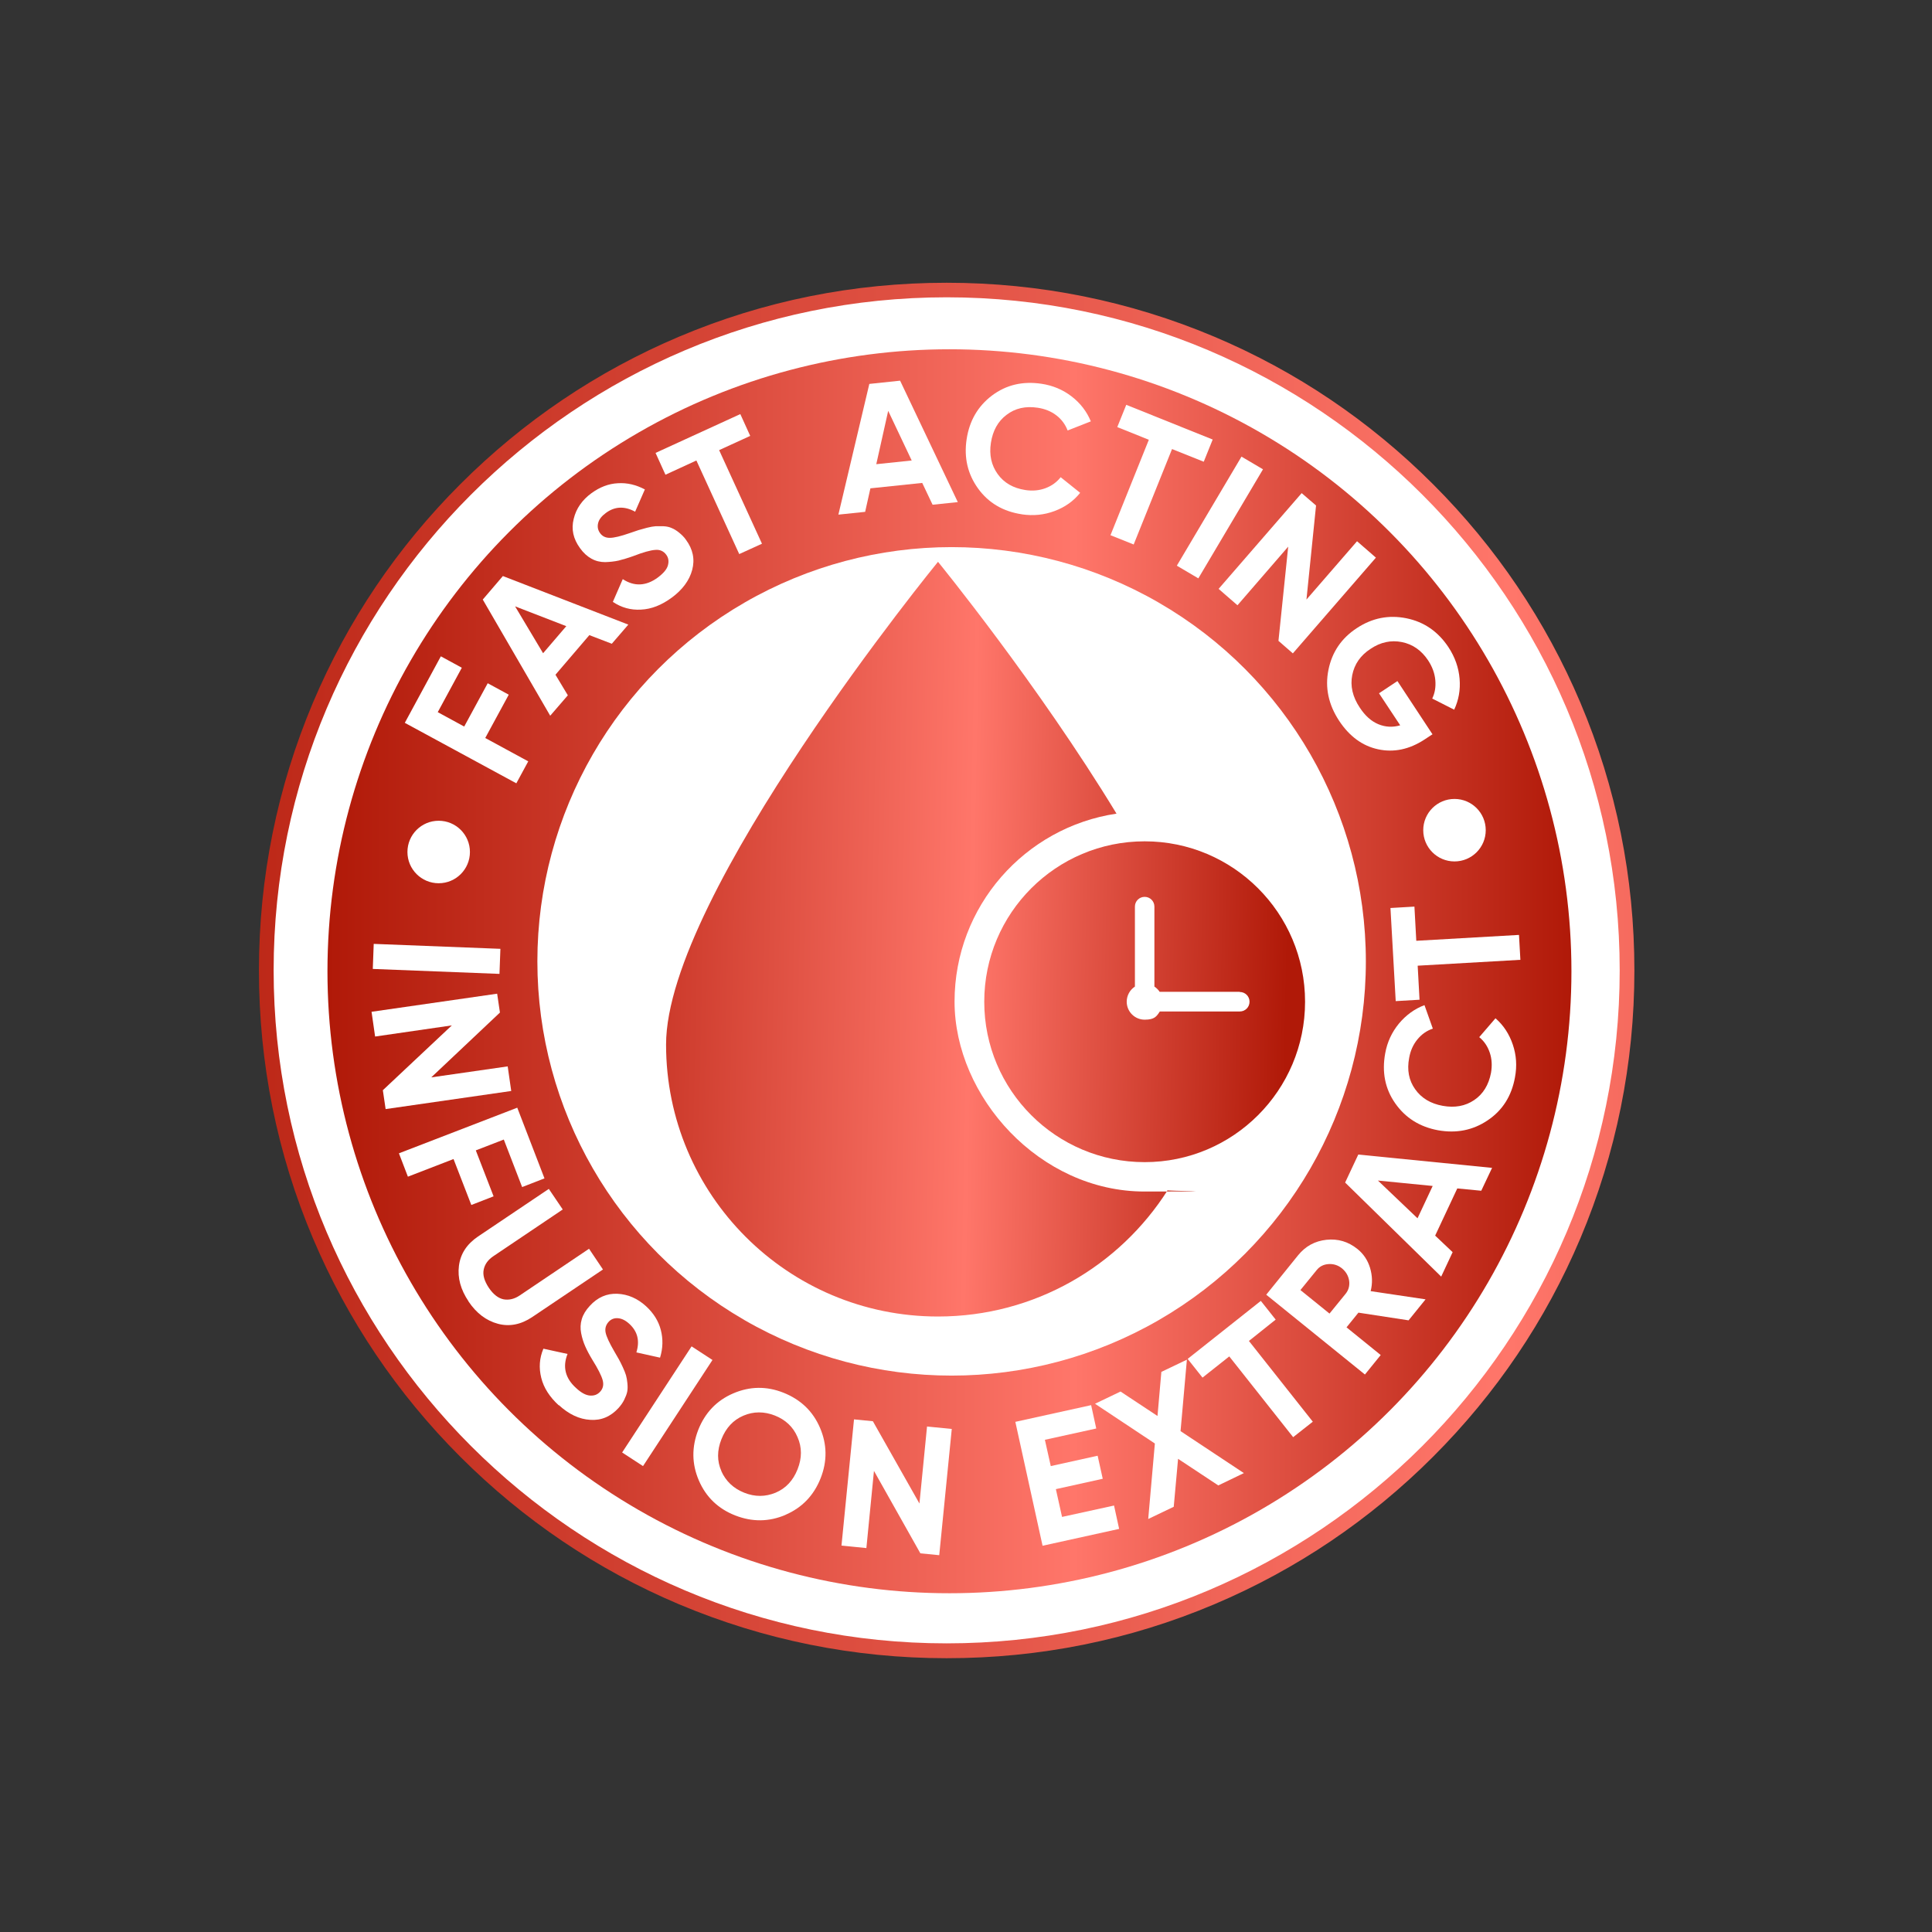
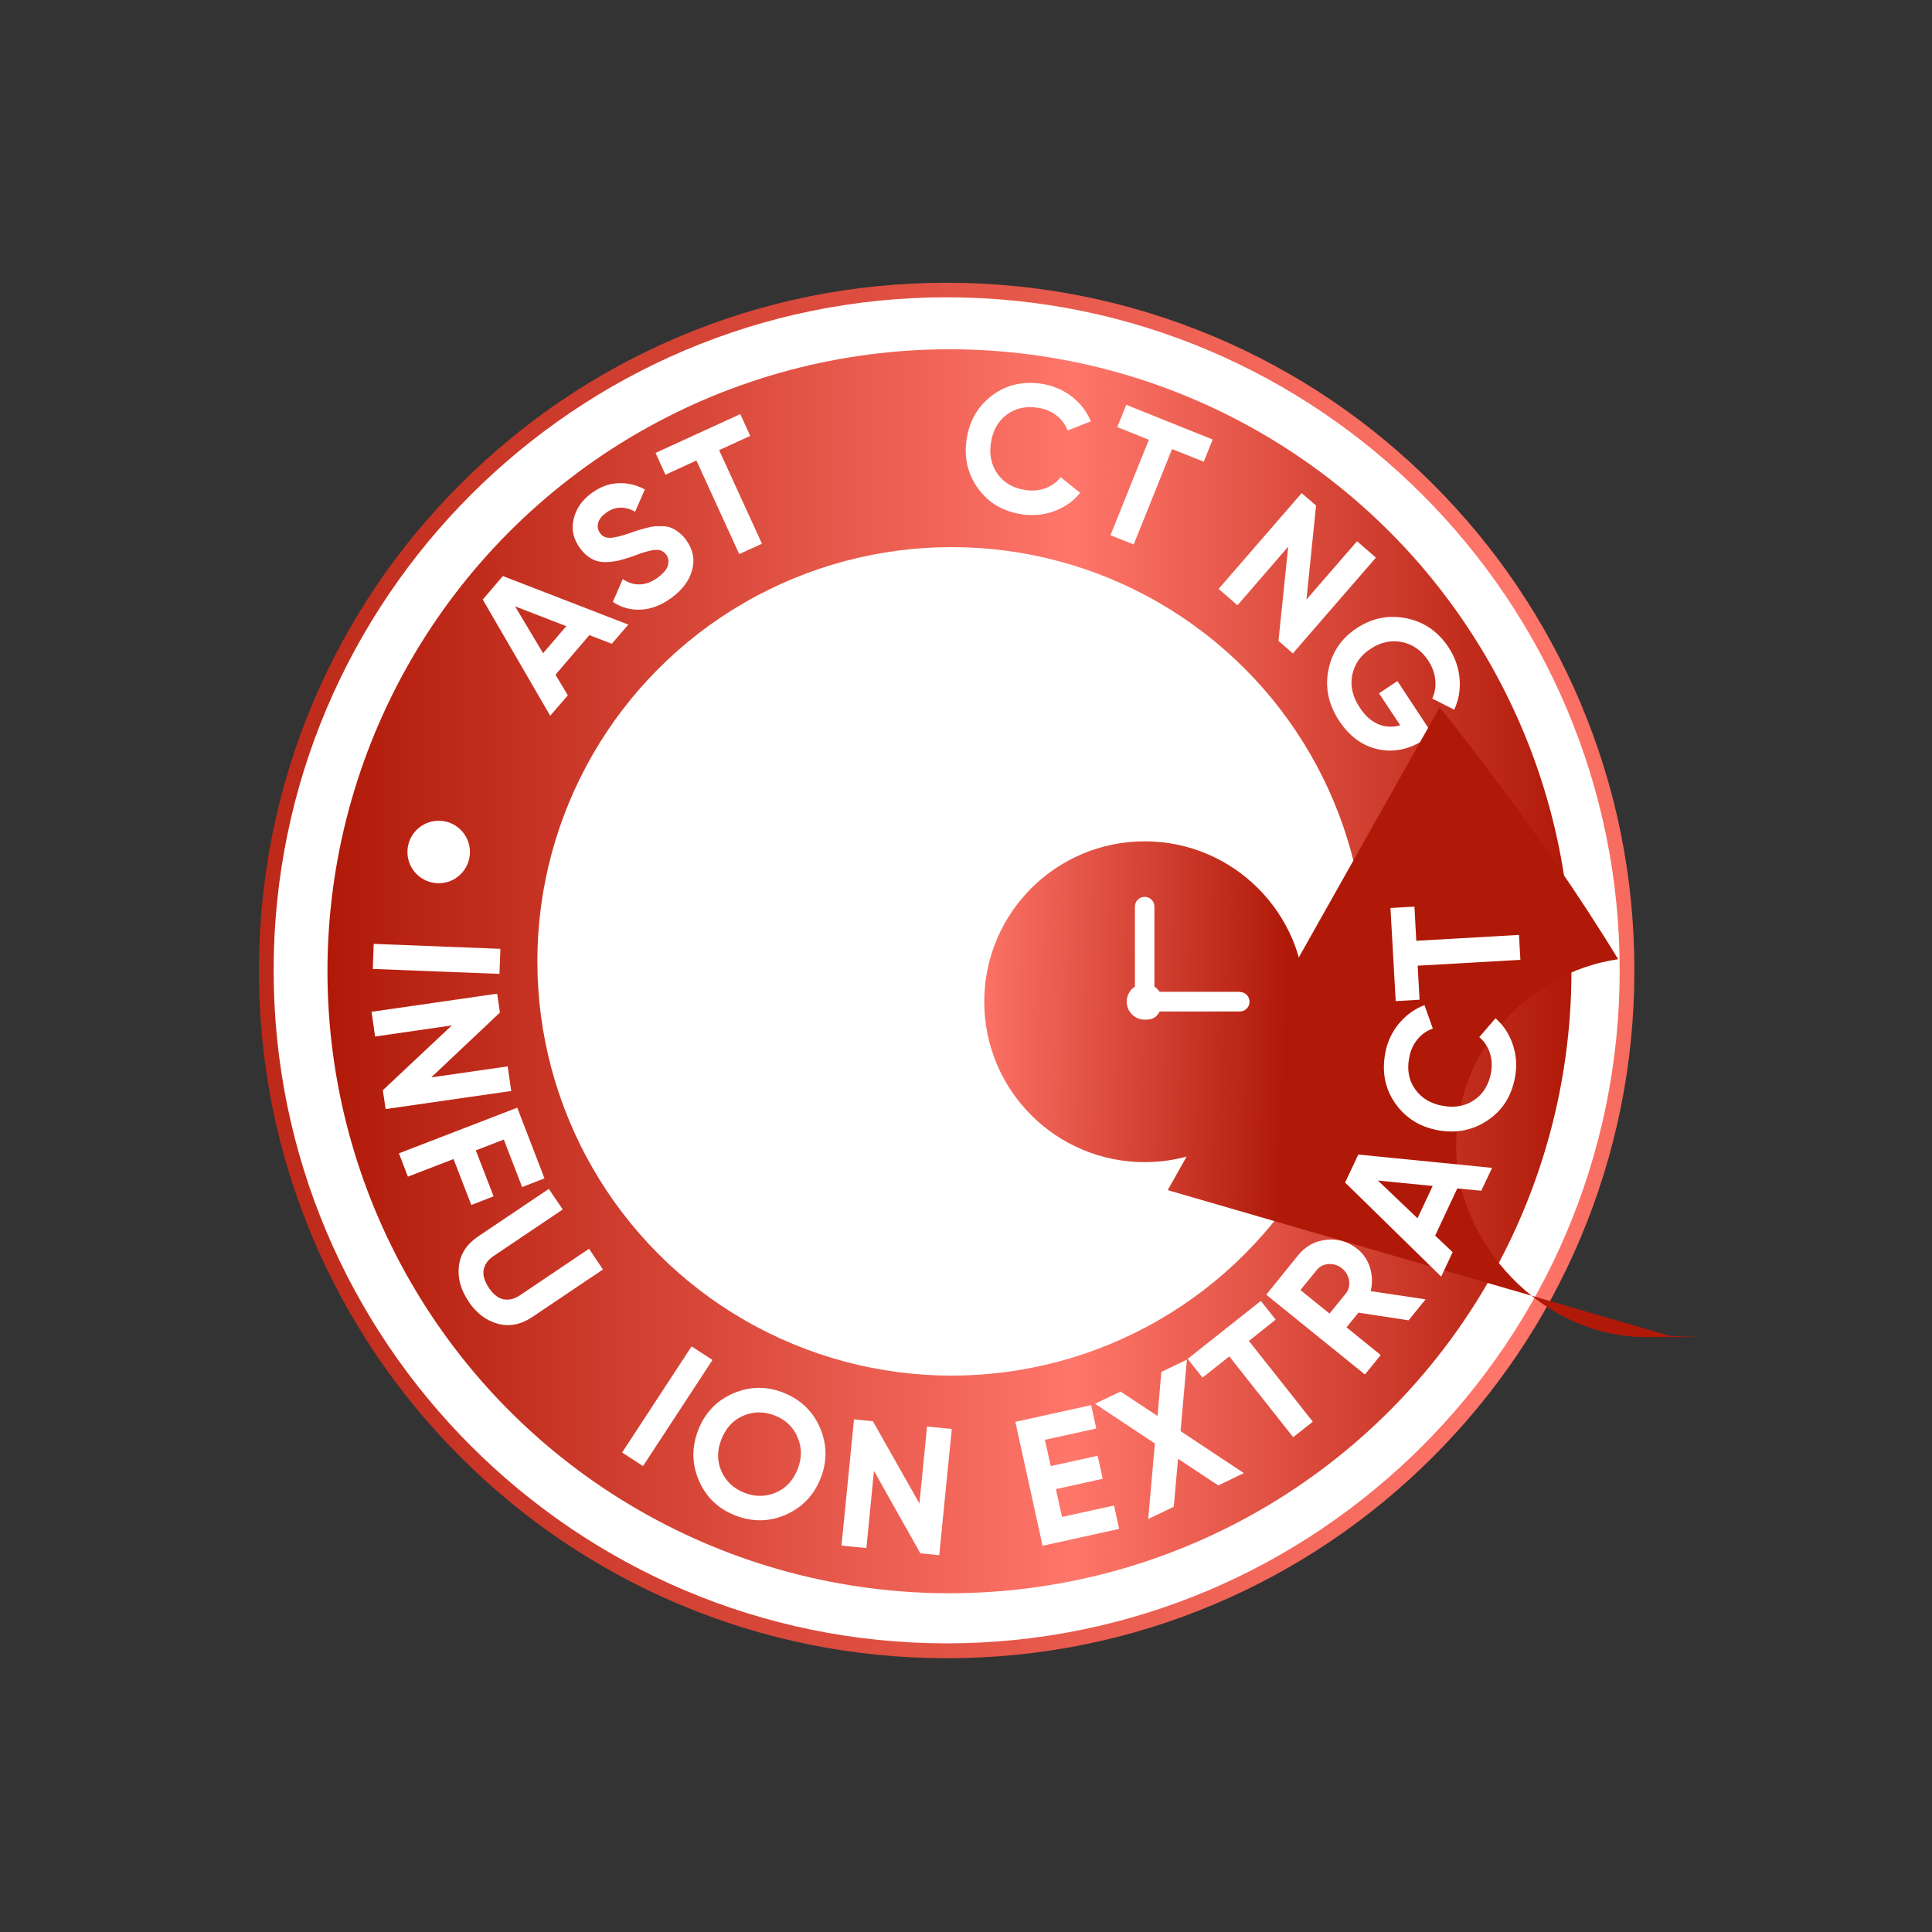
<svg xmlns="http://www.w3.org/2000/svg" xmlns:xlink="http://www.w3.org/1999/xlink" id="_ëîé_1" version="1.1" viewBox="0 0 1249 1249.2">
  <rect x="0" y="0" width="1249" height="1249.2" fill="#333333" stroke="none" />
  <defs>
    <style>
      .st0 {
        fill: url(#linear-gradient2);
      }

      .st1 {
        fill: #fff;
      }

      .st2 {
        fill: url(#linear-gradient1);
      }

      .st3 {
        fill: url(#linear-gradient3);
      }

      .st4 {
        fill: url(#linear-gradient);
      }
    </style>
    <linearGradient id="linear-gradient" x1="5.9" y1="623.6" x2="1624.1" y2="621" gradientTransform="translate(0 1250) scale(1 -1)" gradientUnits="userSpaceOnUse">
      <stop offset="0" stop-color="#aa1200" />
      <stop offset="0" stop-color="#b01908" />
      <stop offset=".6" stop-color="#ff766a" />
      <stop offset="1" stop-color="#b01908" />
    </linearGradient>
    <linearGradient id="linear-gradient1" x1="211.8" y1="622.1" x2="1015.9" y2="622.1" xlink:href="#linear-gradient" />
    <linearGradient id="linear-gradient2" x1="320.5" y1="648.6" x2="832.7" y2="638.1" xlink:href="#linear-gradient" />
    <linearGradient id="linear-gradient3" x1="319.7" y1="611.1" x2="831.9" y2="600.5" gradientTransform="translate(0 1250) scale(1 -1)" xlink:href="#linear-gradient" />
  </defs>
  <g>
    <circle class="st1" cx="612" cy="627.3" r="439.9" />
    <path class="st4" d="M612,1072c-60,0-118.3-11.8-173.1-34.9-53-22.4-100.5-54.5-141.3-95.3-40.8-40.8-72.9-88.4-95.3-141.3-23.2-54.8-34.9-113-34.9-173.1s11.8-118.3,34.9-173.1c22.4-53,54.5-100.5,95.3-141.3s88.4-72.9,141.3-95.3c54.8-23.2,113-34.9,173.1-34.9s118.3,11.8,173.1,34.9c53,22.4,100.5,54.5,141.3,95.3s72.9,88.4,95.3,141.3c23.2,54.8,34.9,113,34.9,173.1s-11.8,118.3-34.9,173.1c-22.4,53-54.5,100.5-95.3,141.3-40.8,40.8-88.4,72.9-141.3,95.3-54.8,23.2-113,34.9-173.1,34.9h0ZM612,192.2c-239.9,0-435.1,195.2-435.1,435.1s195.2,435.1,435.1,435.1,435.1-195.2,435.1-435.1-195.2-435.1-435.1-435.1h0Z" />
  </g>
  <circle class="st2" cx="613.8" cy="627.9" r="402.1" />
  <g>
-     <path class="st1" d="M298.6,431.6l-15.6,28.8,17.1,9.3,15.2-28,13.6,7.4-15.2,28,27.8,15.1-7.7,14.2-72.1-39.1,23.3-43,13.6,7.4h0Z" />
    <path class="st1" d="M395.6,416.2l-14.6-5.6-21.9,25.6,8,13.3-11.4,13.2-43.6-75.1,13-15.2,81.1,31.4-10.7,12.4h0ZM351.1,422.3l15-17.5-33.1-12.8,18.1,30.3Z" />
    <path class="st1" d="M434.2,386.4c-6.5,4.8-13.1,7.4-19.8,7.7-6.6.4-12.7-1.3-18.2-5l6.4-14.7c7.5,4.9,15.1,4.5,22.6-1,3.6-2.7,5.9-5.3,6.6-7.9.7-2.6.4-4.9-1.1-6.9-1.7-2.3-4.1-3.4-7.1-3.1-3,.2-7.8,1.5-14.2,4-3.6,1.3-6.8,2.2-9.5,2.9-2.7.6-5.6.9-8.7,1-3.1,0-6.1-.7-8.8-2.2-2.7-1.5-5.2-3.7-7.4-6.8-4.4-6-5.8-12.3-4.1-19,1.6-6.7,5.5-12.2,11.5-16.6,5.4-3.9,11-6.1,17-6.4,6-.4,11.8,1,17.5,4l-6.3,14.4c-6.8-3.7-13.1-3.5-18.9.8-2.7,2-4.4,4.1-5,6.5-.6,2.4-.2,4.5,1.2,6.5,1.5,2.1,3.6,3.1,6.3,3.1s7-1,13-3.1c2.5-.8,4.4-1.5,5.6-1.9,1.3-.4,3.1-.9,5.4-1.5s4.2-.9,5.6-1c1.4,0,3.2,0,5.2,0,2,.1,3.8.5,5.3,1.2,1.5.6,3.1,1.6,4.7,2.9,1.6,1.3,3.2,2.8,4.5,4.7,4.5,6.1,5.8,12.6,4,19.4s-6.3,12.9-13.4,18.1h0Z" />
    <path class="st1" d="M478.6,267.7l6.4,14.1-20.1,9.2,27.7,60.5-14.7,6.7-27.7-60.5-20,9.2-6.4-14.1,54.8-25.1h0Z" />
-     <path class="st1" d="M602.9,326.3l-6.7-14.1-33.5,3.5-3.4,15.2-17.3,1.8,20-84.5,19.9-2.1,37.3,78.5-16.3,1.7h0ZM566.4,300.1l23-2.4-15.2-32.1-7.7,34.5h0Z" />
    <path class="st1" d="M660.7,332.5c-12.2-1.8-21.7-7.4-28.4-16.7s-9.2-19.9-7.4-31.8c1.8-12,7.3-21.4,16.4-28.3,9.2-6.9,19.8-9.4,32-7.6,7.3,1.1,13.8,3.8,19.5,8.2,5.7,4.4,9.8,9.8,12.4,16.1l-15,5.9c-1.5-3.9-3.9-7.2-7.3-9.8-3.4-2.6-7.4-4.2-12-4.9-7.9-1.2-14.6.3-20.2,4.6-5.6,4.2-8.9,10.3-10.1,18.1-1.2,7.8.3,14.5,4.4,20.2,4.1,5.7,10.1,9.1,17.9,10.3,4.6.7,9,.3,13-1.2,4-1.5,7.3-3.9,9.8-7.1l12.6,10.1c-4.3,5.4-9.9,9.3-16.6,11.8s-13.7,3.2-21.2,2.1h0Z" />
    <path class="st1" d="M784,284.1l-5.8,14.4-20.5-8.2-24.8,61.7-15-6,24.8-61.7-20.4-8.2,5.8-14.4,56,22.5h0Z" />
-     <path class="st1" d="M802.6,295.2l13.9,8.2-41.8,70.5-13.9-8.2,41.8-70.5Z" />
    <path class="st1" d="M877.3,349.9l12.2,10.6-53.7,61.9-9.3-8.1,6.3-60.9-32.8,37.9-12.2-10.6,53.7-61.9,9.3,8-6.2,60.8,32.7-37.7h0Z" />
    <path class="st1" d="M926.2,474.6l-5.3,3.5c-9.8,6.4-19.8,8.5-30,6.3s-18.5-8.4-25.1-18.3c-7-10.6-9.3-21.6-7-33,2.3-11.5,8.4-20.5,18.3-27,10-6.6,20.7-8.7,32.1-6.4,11.4,2.3,20.5,8.6,27.2,18.7,4.2,6.4,6.6,13.2,7.2,20.4s-.6,13.8-3.5,20l-14.2-7.2c1.7-3.5,2.4-7.4,2-11.9-.4-4.5-2-8.7-4.6-12.7-4.3-6.5-10-10.5-17-11.9-7-1.4-13.8,0-20.3,4.4-6.5,4.2-10.4,9.9-11.8,16.9s.2,14.1,4.9,21.1c3.4,5.2,7.4,8.8,12,10.7,4.6,1.9,9.3,2.1,14.1.7l-13.7-20.7,11.9-7.9,22.6,34.3h0Z" />
  </g>
  <circle class="st1" cx="615.2" cy="621.5" r="267.8" />
  <g>
    <g>
-       <path class="st0" d="M754.9,769.4c-31.2,49.1-86,81.7-148.5,81.7-97.1,0-175.8-78.7-175.8-175.8s175.8-312.1,175.8-312.1c0,0,64.5,79,115.4,162.8-59.2,8.8-104.7,59.9-104.7,121.5s55.1,122.8,122.8,122.8,10.1-.3,15-.9h0Z" />
+       <path class="st0" d="M754.9,769.4s175.8-312.1,175.8-312.1c0,0,64.5,79,115.4,162.8-59.2,8.8-104.7,59.9-104.7,121.5s55.1,122.8,122.8,122.8,10.1-.3,15-.9h0Z" />
      <circle class="st3" cx="740" cy="647.6" r="103.7" />
    </g>
    <path class="st1" d="M801.4,641.2h-51.7c-.9-1.4-2.1-2.5-3.4-3.4v-51.7c0-3.5-2.8-6.3-6.3-6.3s-6.3,2.8-6.3,6.3v51.7c-3.2,2.1-5.3,5.7-5.3,9.8,0,6.4,5.2,11.6,11.6,11.6s7.7-2.1,9.8-5.3h51.7c3.5,0,6.3-2.8,6.3-6.3s-2.8-6.3-6.3-6.3h0Z" />
  </g>
  <g>
    <path class="st1" d="M323.5,613.4l-.6,16.2-81.9-3.2.6-16.2,81.9,3.2h0Z" />
    <path class="st1" d="M328.2,689.3l2.3,16-81.2,11.7-1.8-12.2,44.6-41.9-49.6,7.2-2.3-16,81.2-11.7,1.8,12.2-44.4,41.9,49.4-7.1h0Z" />
    <path class="st1" d="M337.5,767.3l-11.8-30.6-18.1,7,11.5,29.7-14.4,5.6-11.5-29.7-29.5,11.4-5.8-15.1,76.5-29.5,17.6,45.7-14.4,5.6h0Z" />
    <path class="st1" d="M302.9,841.3c-5.1-7.6-7.2-15.2-6.2-23s5.1-14,12.3-18.9l45.8-30.8,9,13.3-44.7,30.1c-3.6,2.4-5.7,5.3-6.4,8.8s.4,7.3,3.3,11.7c2.9,4.3,6.1,6.8,9.6,7.5,3.5.6,7-.2,10.5-2.6l44.7-30.1,9,13.4-45.8,30.8c-7.2,4.8-14.6,6.3-22.1,4.3-7.5-2-13.9-6.8-19-14.4h0Z" />
-     <path class="st1" d="M361.3,908.6c-6-5.5-9.8-11.4-11.4-17.9-1.6-6.4-1.2-12.7,1.4-18.8l15.6,3.4c-3.3,8.3-1.5,15.7,5.5,22,3.3,3.1,6.3,4.7,9,4.9,2.7.2,4.8-.6,6.5-2.4,2-2.1,2.5-4.7,1.7-7.6-.8-2.9-3-7.3-6.7-13.2-2-3.3-3.5-6.2-4.6-8.7-1.1-2.5-2-5.3-2.6-8.4-.6-3.1-.5-6.1.4-9.1.9-3,2.6-5.8,5.2-8.6,5-5.5,11-8.1,17.8-7.8s13,3,18.5,8c4.9,4.5,8.1,9.6,9.6,15.4,1.5,5.8,1.4,11.8-.5,17.9l-15.3-3.4c2.3-7.4.8-13.5-4.5-18.4-2.5-2.3-4.9-3.5-7.4-3.7-2.4-.2-4.5.6-6.1,2.4-1.7,1.9-2.4,4.2-1.9,6.8s2.4,6.7,5.6,12.2c1.3,2.3,2.3,4,3,5.2s1.5,2.9,2.5,5c1,2.2,1.7,3.9,2.1,5.3.4,1.4.7,3.1.9,5.1.2,2,.2,3.8-.1,5.4s-1,3.3-1.9,5.2c-.9,1.9-2.2,3.7-3.7,5.4-5.1,5.6-11.2,8.2-18.3,7.7-7.1-.4-13.9-3.6-20.4-9.6h0Z" />
    <path class="st1" d="M447.1,870.4l13.5,8.8-44.9,68.6-13.5-8.8,44.9-68.6Z" />
    <path class="st1" d="M507.9,979.3c-10.7,4.6-21.6,4.7-32.6.4s-18.9-11.9-23.5-22.6-4.7-21.6-.4-32.7c4.4-11.1,11.9-19,22.6-23.6,10.7-4.6,21.6-4.8,32.6-.4s18.9,11.9,23.5,22.6,4.8,21.6.4,32.7-12,19-22.7,23.6h0ZM466.3,951c2.9,6.5,7.8,11.2,14.8,14,7,2.8,13.7,2.7,20.3,0,6.6-2.8,11.3-7.8,14.2-15.1,2.9-7.3,2.9-14.2,0-20.8-2.8-6.6-7.8-11.3-14.7-14s-13.8-2.7-20.3.1c-6.6,2.8-11.3,7.9-14.2,15.2s-2.9,14.2,0,20.7h0Z" />
    <path class="st1" d="M599.2,922.2l16.1,1.6-8.1,81.6-12.2-1.2-30-53.3-4.9,49.9-16.1-1.6,8.1-81.6,12.2,1.2,30.1,53.2,4.9-49.7h0Z" />
    <path class="st1" d="M686.4,980.7l33.8-7.4,3.3,15.1-49.5,10.9-17.6-80.1,49-10.8,3.3,15.1-33.2,7.3,3.8,17,30.3-6.7,3.3,14.9-30.3,6.7,4,18h0Z" />
    <path class="st1" d="M804.2,952.3l-16.6,8-26-17.2-2.8,31-16.5,7.9,4.3-48.8-38.7-25.7,16.5-7.9,23.9,15.8,2.5-28.5,16.5-7.9-4.1,46.2,40.9,27.1h0Z" />
    <path class="st1" d="M815.1,841l9.6,12.1-17.3,13.8,41.3,52.2-12.7,10-41.3-52.2-17.3,13.7-9.6-12.1,47.3-37.5h0Z" />
    <path class="st1" d="M910.8,853.6l-32.6-5-7.7,9.5,22.1,17.9-10.2,12.6-63.8-51.6,20.6-25.5c4.8-5.9,10.9-9.2,18.3-10,7.5-.8,14.1,1.2,20,5.9,4,3.2,6.7,7.3,8.2,12.2,1.5,5,1.7,10,.4,15.1l35.5,5.3-11,13.6h0ZM840.7,834l18.8,15.2,10.5-12.9c1.9-2.4,2.6-5.2,2.2-8.3-.5-3.2-2-5.8-4.6-8-2.6-2.1-5.5-3-8.7-2.8-3.2.2-5.8,1.5-7.7,3.9l-10.5,12.9h0Z" />
    <path class="st1" d="M957.7,769.8l-15.6-1.5-14.3,30.5,11.3,10.7-7.4,15.8-62.1-60.8,8.5-18.1,86.5,8.6-7,14.8ZM916.4,787.6l9.8-20.9-35.4-3.5,25.6,24.4Z" />
    <path class="st1" d="M979.4,696.5c-2.2,12.1-8.1,21.4-17.7,27.8-9.5,6.4-20.2,8.5-32,6.4-11.9-2.2-21.1-8-27.7-17.4s-8.7-20.2-6.5-32.3c1.3-7.3,4.3-13.7,8.9-19.3,4.6-5.5,10.1-9.5,16.5-11.9l5.4,15.2c-4,1.3-7.3,3.7-10,7-2.7,3.3-4.5,7.3-5.3,11.9-1.5,7.8-.2,14.6,3.9,20.3,4,5.7,10,9.3,17.8,10.7,7.8,1.4,14.5.2,20.3-3.7,5.8-3.9,9.4-9.8,10.9-17.6.8-4.6.6-9-.8-13.1s-3.6-7.4-6.8-10l10.5-12.2c5.2,4.5,8.9,10.2,11.2,17,2.3,6.8,2.8,13.8,1.4,21.2h0Z" />
    <path class="st1" d="M899,587l15.4-.9,1.2,22.1,66.4-3.8.9,16.1-66.4,3.8,1.2,22-15.4.9-3.4-60.2h0Z" />
  </g>
  <circle class="st1" cx="283.6" cy="550.8" r="20.2" />
-   <circle class="st1" cx="940.3" cy="536.7" r="20.2" />
</svg>